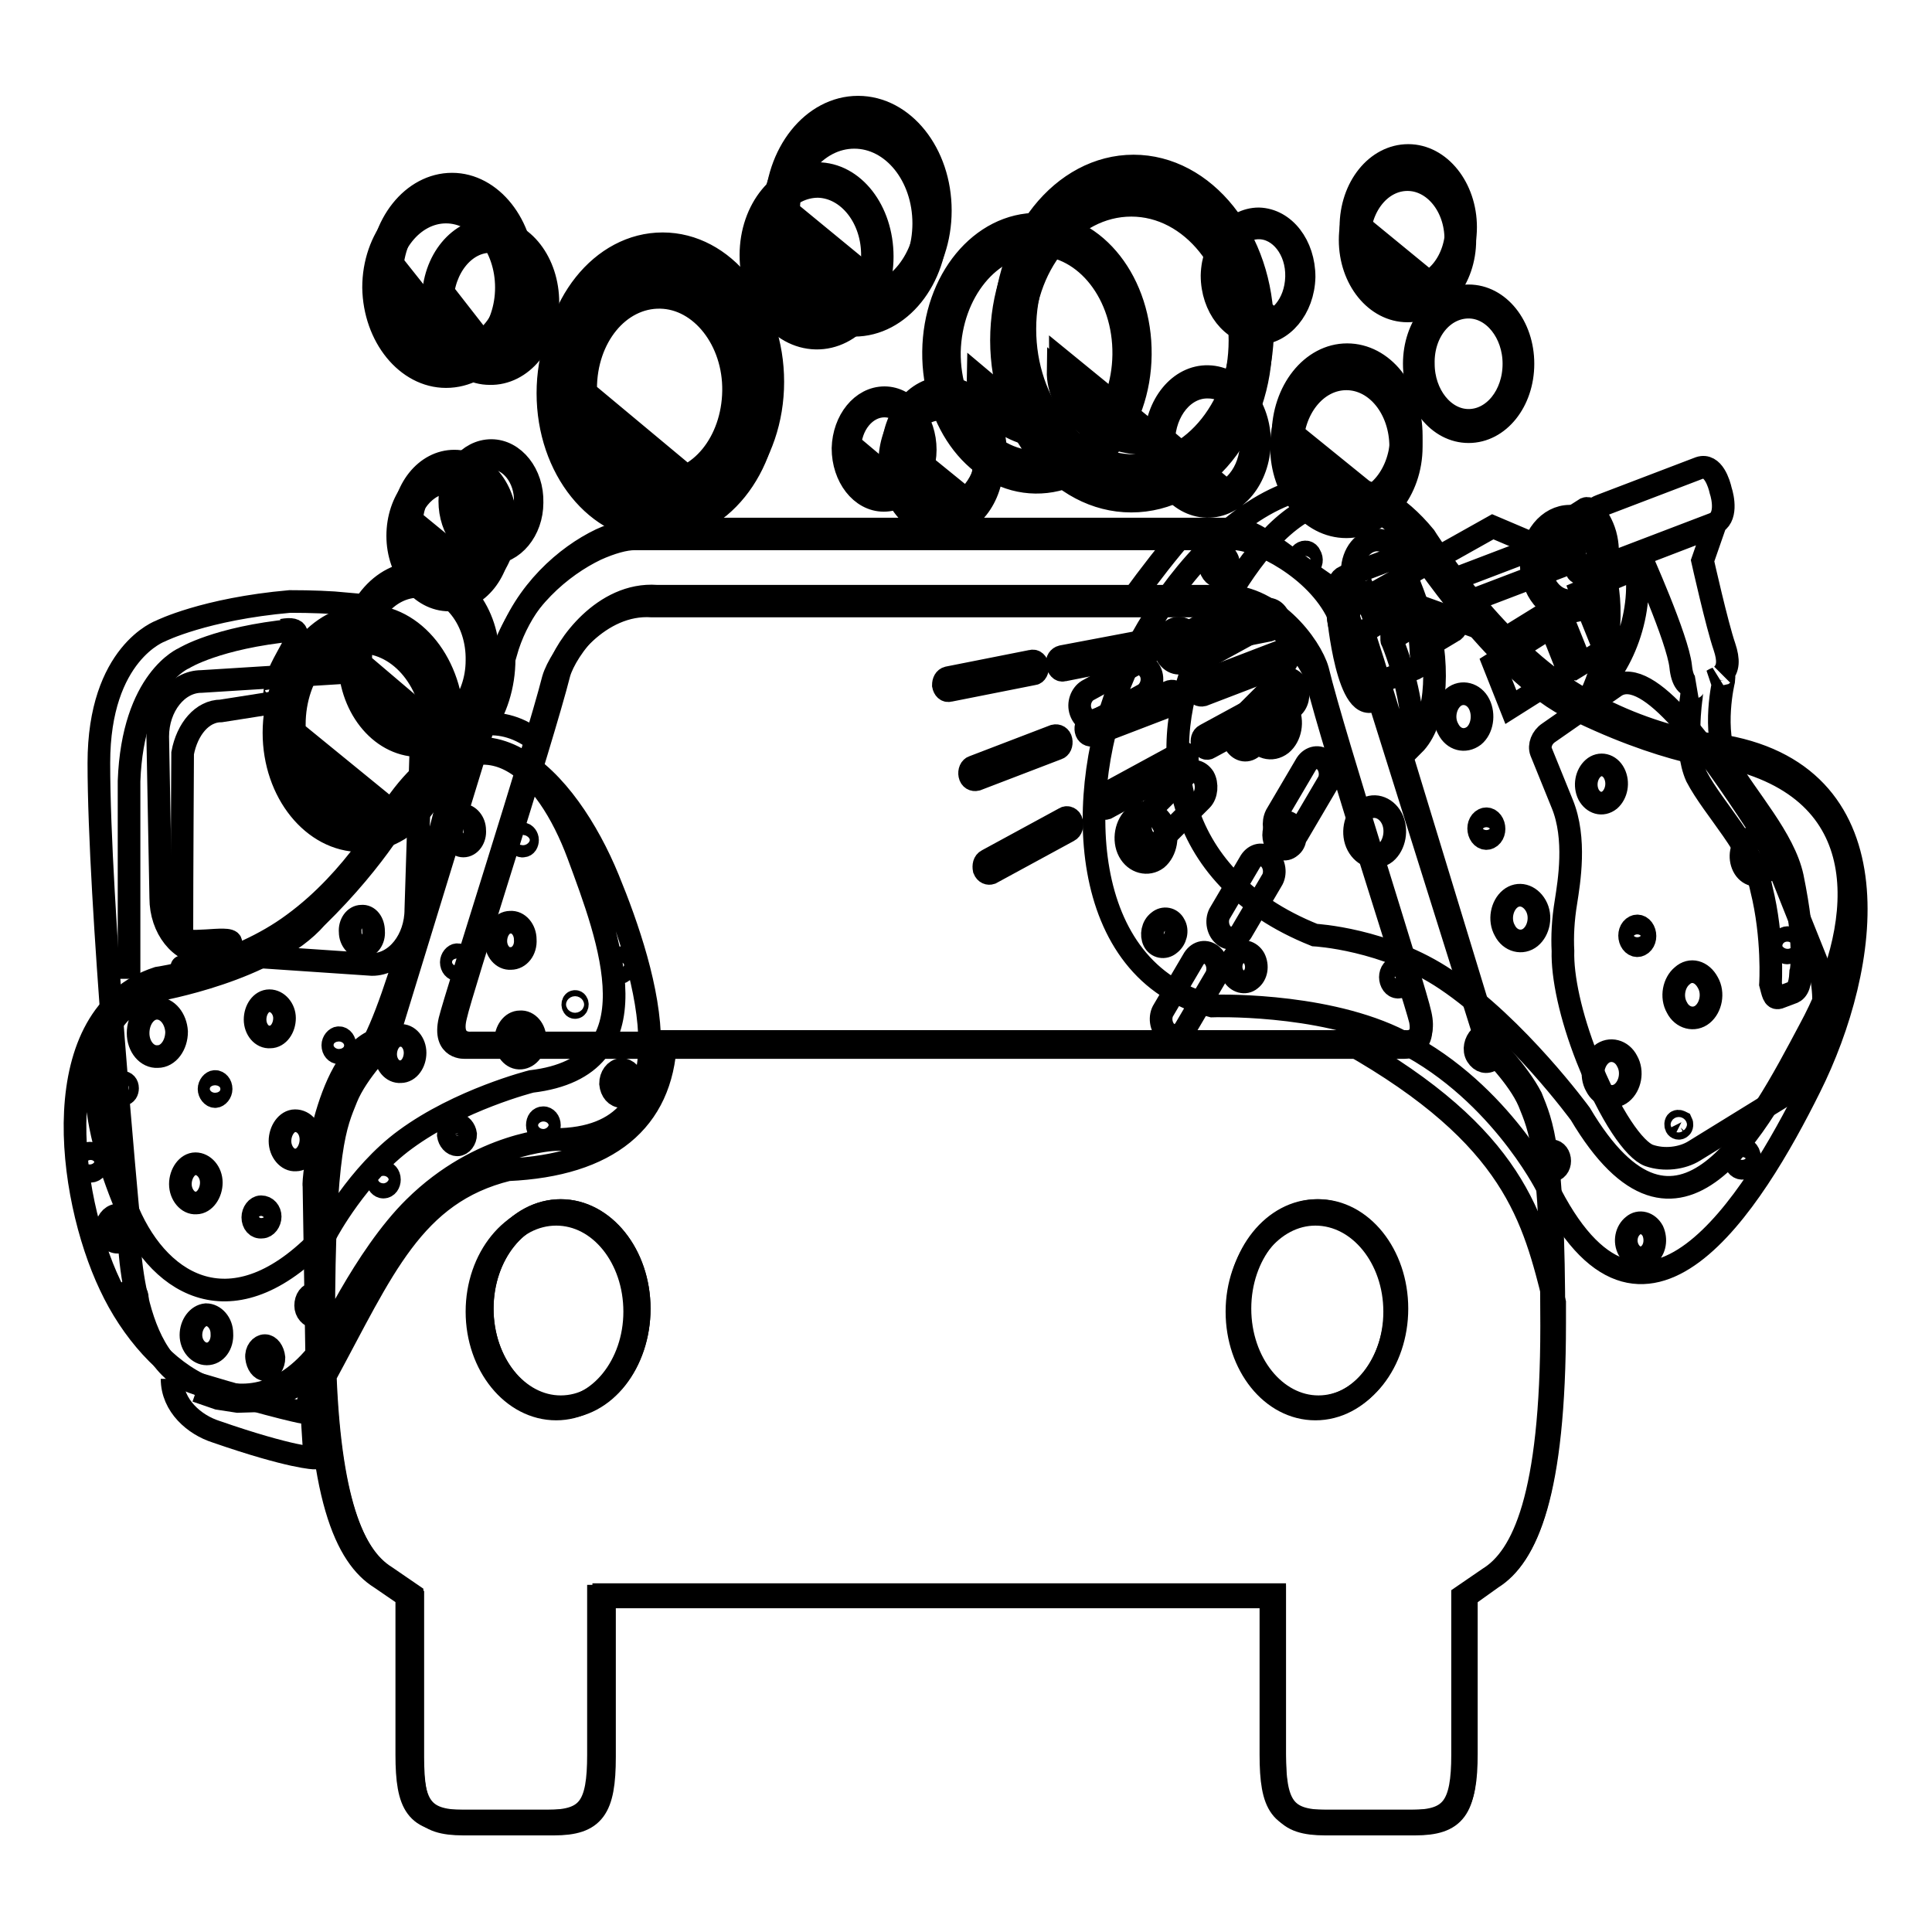
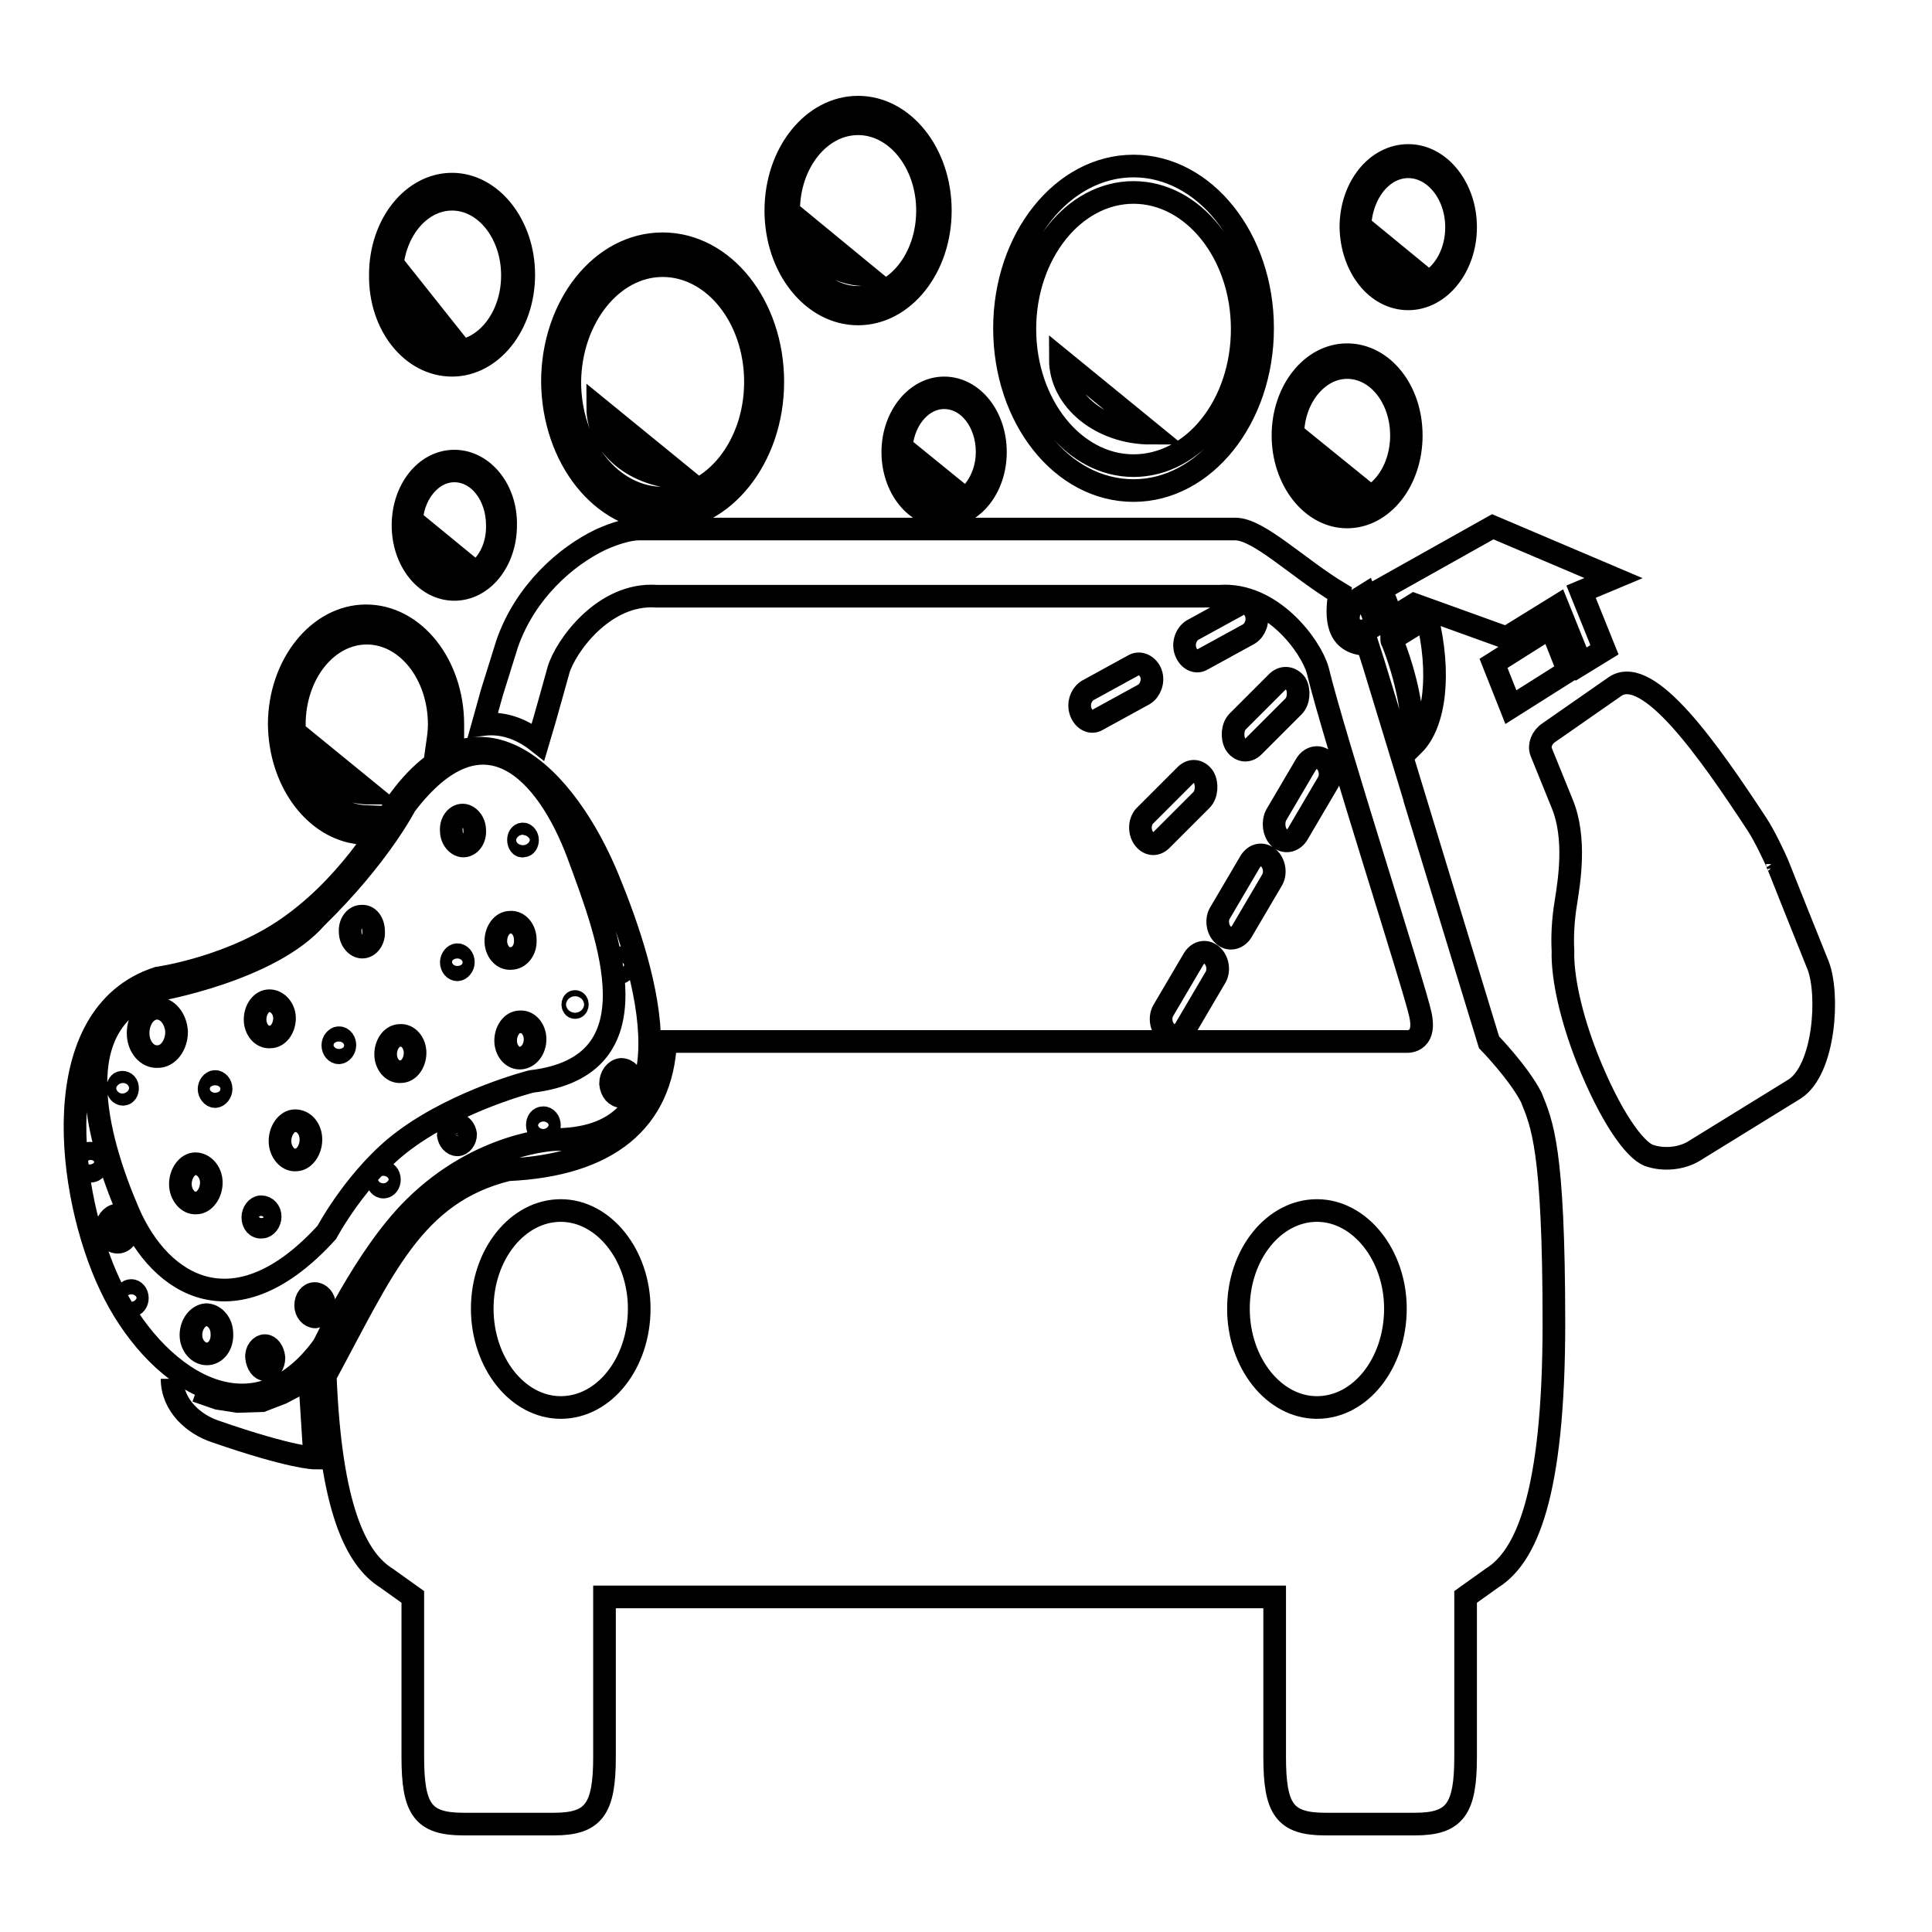
<svg xmlns="http://www.w3.org/2000/svg" version="1.1" x="0px" y="0px" viewBox="0 0 256 256" enable-background="new 0 0 256 256" xml:space="preserve">
  <g>
    <g>
-       <path stroke-width="3" fill-opacity="0" stroke="#000000" d="M108.1,44.8c4.8,0.1,8.8-4.7,8.8-10.8s-3.8-11-8.6-11c-4.8-0.1-8.8,4.7-8.8,10.8C99.5,39.8,103.3,44.7,108.1,44.8z M108.4,24.7c4,0.1,7.3,4.2,7.2,9.3c0,5.1-3.4,9.1-7.4,9.1c-4-0.1-7.3-4.2-7.2-9.3C101,28.7,104.3,24.7,108.4,24.7z M64.8,46.5l-4.6-5.9C60.1,43.8,62.2,46.4,64.8,46.5z M89.4,61.8l-9-7.5C80.4,58.3,84.4,61.7,89.4,61.8z M87.2,66.2c6.5,0.1,11.8-6.3,11.8-14.4c0.1-8.1-5.1-14.7-11.5-14.8C81,37,75.7,43.4,75.7,51.5C75.6,59.5,80.7,66.1,87.2,66.2z M87.5,39.4c5.4,0.1,9.8,5.7,9.7,12.4c-0.1,6.8-4.5,12.2-9.9,12.1c-5.4-0.1-9.8-5.7-9.7-12.4C77.6,44.7,82,39.3,87.5,39.4z M166.6,44.2c3.3,0,6.1-3.3,6.2-7.5c0-4.2-2.6-7.6-6-7.7c-3.3,0-6.1,3.3-6.2,7.5C160.6,40.7,163.3,44.1,166.6,44.2z M166.8,30.2c2.8,0,5.1,2.9,5,6.5s-2.4,6.3-5.2,6.3c-2.8,0-5.1-2.9-5-6.5C161.6,33,164,30.2,166.8,30.2z M161.1,63.9l-4.6-3.9C156.4,62.1,158.5,63.8,161.1,63.9z M109,40.7l-5.9-4.9C103.1,38.4,105.7,40.6,109,40.7z M159.9,67.1c3.8,0.1,6.9-3.7,7-8.5c0-4.7-3-8.6-6.8-8.7c-3.8-0.1-6.9,3.7-7,8.5C153.1,63.1,156.1,67,159.9,67.1z M160.1,51.3c3.2,0,5.7,3.3,5.7,7.3c0,4-2.6,7.2-5.9,7.1c-3.2,0-5.7-3.3-5.7-7.3C154.3,54.4,156.9,51.2,160.1,51.3z M208,81c2.8,0,5.1-2.8,5.1-6.3c0-3.5-2.3-6.3-5.1-6.3c-2.8,0-5.1,2.8-5.1,6.3C202.9,78.2,205.2,81,208,81z M208,69.8c2.1,0,3.9,2.2,3.9,4.9s-1.7,4.9-3.9,4.9s-3.9-2.2-3.9-4.9S205.8,69.8,208,69.8z M194.6,57.2c4,0,7.2-4,7.2-9c0-5-3.2-9-7.2-9c-4,0-7.2,4-7.2,9C187.4,53.2,190.6,57.2,194.6,57.2z M194.6,40.7c3.3,0,6,3.4,6,7.5c0,4.2-2.7,7.5-6,7.5c-3.3,0-6-3.4-6-7.5C188.5,44,191.2,40.7,194.6,40.7z M167.3,41.2l-4-3.3C163.3,39.7,165.1,41.1,167.3,41.2z M111.7,59.4c0,3.8,2.4,6.9,5.4,6.9c3,0,5.5-3,5.5-6.7c0-3.8-2.4-6.9-5.4-6.9C114.2,52.7,111.8,55.7,111.7,59.4z M117.2,53.8c2.5,0,4.6,2.6,4.5,5.8s-2.1,5.7-4.6,5.7c-2.5,0-4.6-2.6-4.5-5.8C112.6,56.3,114.7,53.8,117.2,53.8z M118,63.4l-3.8-3.2C114.2,62,115.9,63.4,118,63.4z M139.1,57.9l-9.5-8C129.5,54.3,133.8,57.8,139.1,57.9z M137.2,63.9c7.6,0.1,13.8-7.4,13.9-16.9c0.1-9.5-5.9-17.2-13.5-17.3c-7.6-0.1-13.8,7.4-13.9,16.9C123.6,56.1,129.6,63.8,137.2,63.9z M137.5,32.4c6.4,0.1,11.5,6.6,11.4,14.6c-0.1,7.9-5.3,14.3-11.7,14.2c-6.4-0.1-11.5-6.6-11.4-14.6C126,38.7,131.2,32.3,137.5,32.4z M180.7,107.4c-1.2,1-1.6,3.1-0.8,4.6c0.8,1.5,2.4,2,3.7,1c1.2-1,1.6-3.1,0.8-4.6C183.6,106.9,181.9,106.4,180.7,107.4z M212.2,139.7c-1.1,0.9-1.5,2.8-0.7,4.2c0.7,1.4,2.3,1.8,3.4,0.9s1.5-2.8,0.7-4.2C214.9,139.2,213.3,138.8,212.2,139.7z M216.4,122.9c-0.5,0.4-0.6,1.2-0.3,1.8c0.3,0.6,0.9,0.8,1.4,0.4s0.6-1.2,0.3-1.8C217.5,122.7,216.9,122.5,216.4,122.9z M213.3,106c0.9-0.8,1.2-2.3,0.6-3.5c-0.6-1.2-1.9-1.5-2.8-0.7s-1.2,2.3-0.6,3.5C211.1,106.4,212.3,106.8,213.3,106z M196.4,108.7c-0.5,0.4-0.6,1.2-0.3,1.8c0.3,0.6,0.9,0.8,1.4,0.4c0.5-0.4,0.6-1.2,0.3-1.8C197.5,108.5,196.9,108.3,196.4,108.7z M200.1,119.1c-1.1,0.9-1.5,2.8-0.7,4.2c0.7,1.4,2.3,1.8,3.4,0.9c1.1-0.9,1.5-2.8,0.7-4.2C202.7,118.6,201.2,118.2,200.1,119.1z M196,93.3c-0.7-1.4-2.3-1.8-3.4-0.9c-1.1,0.9-1.5,2.8-0.7,4.2c0.7,1.4,2.2,1.8,3.4,0.9C196.4,96.6,196.7,94.7,196,93.3z M228.6,98.9c0,0-10.8-0.7-21.5-7.9c-10.2-6.9-18.3-19.9-18.3-19.9c-14.3-17.4-33,2.5-39.8,18.1c-6.8,15.6-6.3,39.5,11.6,44.1c0,0,14-0.5,24.1,4.2c13.5,6.3,20.2,19.6,20.2,19.6c12.7,26,27.4,2.1,34.9-13C247.8,128.1,251.5,103.1,228.6,98.9z M160.9,73.5c0.6-0.5,1.3-0.3,1.7,0.5c0.4,0.7,0.2,1.7-0.4,2.1c-0.6,0.5-1.3,0.3-1.7-0.5C160.2,74.9,160.4,74,160.9,73.5z M155.2,83.6c0.8-0.7,2-0.4,2.6,0.7s0.3,2.5-0.6,3.2c-0.8,0.7-2,0.4-2.6-0.7S154.4,84.3,155.2,83.6z M148.6,94.8c-0.3-0.6-0.2-1.4,0.3-1.8c0.5-0.4,1.1-0.2,1.4,0.4c0.3,0.6,0.2,1.4-0.3,1.8C149.5,95.5,148.9,95.3,148.6,94.8z M149.6,112.8c-0.8-1.5-0.4-3.6,0.8-4.6c1.2-1,2.9-0.6,3.7,1c0.8,1.5,0.4,3.6-0.8,4.6C152.1,114.7,150.4,114.3,149.6,112.8z M155,125.1c-0.7,0.6-1.7,0.4-2.1-0.4s-0.2-2,0.6-2.6c0.7-0.6,1.7-0.4,2.1,0.4C156.1,123.3,155.8,124.5,155,125.1z M165.7,129.8c-0.7,0.6-1.8,0.3-2.3-0.6c-0.5-0.9-0.3-2.2,0.5-2.8c0.7-0.6,1.8-0.3,2.3,0.6C166.7,128,166.5,129.2,165.7,129.8z M185.8,130.6c-0.5,0.4-1.1,0.2-1.4-0.4c-0.3-0.6-0.2-1.4,0.3-1.8c0.5-0.4,1.1-0.2,1.4,0.4C186.4,129.4,186.3,130.2,185.8,130.6z M197.7,140.4c-0.7,0.5-1.5,0.3-2-0.5s-0.2-1.9,0.4-2.5c0.7-0.5,1.5-0.3,2,0.5C198.6,138.8,198.4,139.9,197.7,140.4z M206.2,154.9c-0.5,0.4-1.1,0.2-1.4-0.4s-0.2-1.4,0.3-1.8s1.1-0.2,1.4,0.4C206.8,153.7,206.7,154.5,206.2,154.9z M218.4,166.3c-0.8,0.7-2,0.4-2.6-0.7s-0.3-2.5,0.6-3.2c0.8-0.7,2-0.4,2.6,0.7C219.5,164.2,219.3,165.6,218.4,166.3z M231.4,154.6c-0.5,0.4-1.1,0.2-1.4-0.4c-0.3-0.6-0.2-1.4,0.3-1.8s1.1-0.2,1.4,0.4C232,153.5,231.8,154.2,231.4,154.6z M209.4,147.6c0,0-8.4-11.5-17.8-17.8c-8-5.4-17.4-5.9-17.4-5.9c-19.5-7.8-21-25.4-15.1-37.9c5.7-12.2,16.3-28.3,28.1-14.2c0,0,12.3,18.9,22.4,22.6c12.8,6.1,20.8,6.3,20.8,6.3c18.9,5.2,16.4,22.8,9.4,35.7C232.9,149.4,222.4,169.5,209.4,147.6z M236.4,124.4c-0.4,0.3-0.5,0.9-0.2,1.4c0.2,0.5,0.7,0.6,1.1,0.3c0.4-0.3,0.5-0.9,0.2-1.4C237.3,124.2,236.8,124.1,236.4,124.4z M222.2,148.6c-0.2,0.1-0.2,0.5-0.1,0.7c0.1,0.2,0.4,0.3,0.6,0.1c0.2-0.1,0.2-0.5,0.1-0.7C222.6,148.6,222.4,148.5,222.2,148.6z M222.9,129.3c-1.1,0.9-1.5,2.8-0.7,4.2c0.7,1.4,2.3,1.8,3.4,0.9c1.1-0.9,1.5-2.8,0.7-4.2C225.5,128.7,224,128.3,222.9,129.3z M231.6,111.3c-0.9,0.8-1.2,2.3-0.6,3.5c0.6,1.2,1.9,1.5,2.8,0.8c0.9-0.8,1.2-2.3,0.6-3.5C233.8,110.9,232.5,110.5,231.6,111.3z M181.5,92.1c0.5-0.4,0.6-1.2,0.3-1.8c-0.3-0.6-0.9-0.8-1.4-0.4c-0.5,0.4-0.6,1.2-0.3,1.8C180.4,92.4,181.1,92.5,181.5,92.1z M49.6,137.9c4-7.9,9.8-31.7,11.3-38.2c-1.6,1.1-3.3,1.7-5.2,1.8l-0.6,19c0,4-2.6,7.3-5.8,7.3l-22.2-1.5c-3.2,0-5.8-3.3-5.8-7.3l-0.4-21.4c0-4,2.6-7.3,5.8-7.3l17.6-1.1c-0.1-0.6-0.1-1.2-0.1-1.8c0-2.7,0.6-5.3,1.7-7.4c-2.1-0.2-4.6-0.3-7.5-0.3c-11.3,1-17.1,3.9-17.1,3.9s-8.2,2.9-8.2,17.5c0,18.5,3.9,59.8,3.9,59.8s-0.5,19.5,9,22.4c11.3,3.4,14.4,3.9,14.4,3.9l1.6-5.3l-0.4-24.8C41.4,156.9,43,140.8,49.6,137.9z M55.7,94.6l-6-5.1C49.7,92.3,52.3,94.5,55.7,94.6z M55.4,98.8c5.1,0.1,9.2-5,9.3-11.3c0.1-6.3-4-11.6-9.1-11.6c-5.1-0.1-9.2,5-9.3,11.3C46.2,93.5,50.3,98.7,55.4,98.8z M55.6,77.7c4.3,0.1,7.7,4.5,7.6,9.8c0,5.3-3.6,9.6-7.8,9.5c-4.3-0.1-7.7-4.5-7.6-9.8C47.8,81.9,51.3,77.6,55.6,77.7z M180.7,72.2c-1.5,1.2-2,3.8-1,5.6c1,1.9,3,2.4,4.5,1.2c1.5-1.2,2-3.8,1-5.6C184.2,71.5,182.2,71,180.7,72.2z M66,70.4l-4-3.3C62.1,68.9,63.8,70.4,66,70.4z M65.1,59.7c-3,0-5.5,3-5.5,6.7c0,3.8,2.4,6.9,5.4,6.9s5.5-3,5.5-6.7C70.6,62.8,68.1,59.7,65.1,59.7z M65,72.2c-2.5,0-4.6-2.6-4.5-5.8c0-3.2,2.1-5.7,4.6-5.7c2.5,0,4.6,2.6,4.5,5.8C69.6,69.7,67.5,72.2,65,72.2z M172.5,73.3c-0.4,0.3-0.5,0.9-0.2,1.4c0.2,0.5,0.7,0.6,1.1,0.3c0.4-0.3,0.5-0.9,0.2-1.4C173.4,73.1,172.9,73,172.5,73.3z M178.7,138.2H62.4c0,0-3,0.3-2-3.6c0.7-3.3,11.4-36.3,13.7-45.4c0.9-3.1,6-10.3,13-9.8h62.9c2.4-3.3,4.8-6.4,7.1-9H84.8c-4.3,0-14.2,5.2-17.5,15.2l-0.5,1.7c0,3.6-1.1,6.9-2.9,9.4l-12.7,41.4c0,0-3.9,3.9-5.3,7.4c-1.4,3.5-3,6.5-3,29.8c0,22.7,3.7,30.8,8.2,33.6l3.5,2.4v21.1c0,6.8,1.3,8.9,6.7,8.9h12c5.3,0,6.7-2,6.7-8.9v-21.1h88.9v21.1c0,6.8,1.3,8.9,6.7,8.9h12c5.3,0,6.7-2,6.7-8.9v-21.1l3.5-2.4c4.5-2.8,8.2-10.9,8.2-33.6c0-0.9,0-1.8,0-2.7C203.2,161.5,200.8,150.7,178.7,138.2z M74.3,186.4c-5.7,0-10.4-5.8-10.4-13c0-7.2,4.7-13,10.4-13s10.4,5.8,10.4,13C84.7,180.5,80.1,186.4,74.3,186.4z M174.7,186.4c-5.7,0-10.4-5.8-10.4-13c0-7.2,4.7-13,10.4-13c5.7,0,10.4,5.8,10.4,13C185.1,180.5,180.5,186.4,174.7,186.4z M64.9,49.5c4.2,0.1,7.7-4.1,7.7-9.4s-3.3-9.6-7.5-9.7c-4.2-0.1-7.7,4.1-7.7,9.4C57.4,45.1,60.7,49.5,64.9,49.5z M65.1,32c3.5,0,6.4,3.7,6.3,8.1c0,4.4-3,8-6.5,7.9c-3.5,0-6.4-3.7-6.3-8.1C58.7,35.5,61.6,31.9,65.1,32z M170.6,94c-0.8-1.5-2.4-2-3.7-1c-1.2,1-1.6,3.1-0.8,4.6c0.8,1.5,2.4,2,3.7,1C171,97.6,171.4,95.6,170.6,94z M169.4,109.2c-0.7,0.5-0.8,1.6-0.4,2.5c0.4,0.8,1.3,1.1,2,0.5c0.7-0.5,0.8-1.6,0.4-2.5S170.1,108.7,169.4,109.2z" />
-       <path stroke-width="3" fill-opacity="0" stroke="#000000" d="M117.9,61.3c0,4.7,3.1,8.5,6.8,8.5c3.8,0,6.8-3.8,6.8-8.5s-3.1-8.5-6.8-8.5C120.9,52.8,117.9,56.6,117.9,61.3z M124.7,54.2c3.2,0,5.7,3.2,5.7,7.1c0,3.9-2.6,7.1-5.7,7.1c-3.2,0-5.7-3.2-5.7-7.1C119,57.4,121.5,54.2,124.7,54.2z M113.2,43.1c6,0,10.9-6.1,10.9-13.5c0-7.5-4.9-13.5-10.9-13.5c-6,0-10.9,6.1-10.9,13.5C102.3,37.1,107.2,43.1,113.2,43.1z M113.2,18.2c5.1,0,9.2,5.1,9.2,11.4c0,6.3-4.1,11.4-9.2,11.4c-5.1,0-9.2-5.1-9.2-11.4C104,23.3,108.1,18.2,113.2,18.2z M90,64.6l-11.4-9.2C78.6,60.5,83.7,64.6,90,64.6z M114.2,38l-7.4-5.9C106.8,35.3,110.1,38,114.2,38z M214,74.4l13.1-5c1.8-0.7,1.2-3.5,0.9-4.4c-0.2-0.9-1-3.6-2.8-3l-13.1,5c-1.8,0.7-0.2,1,0.6,3.8C213.5,73.7,212.3,75.1,214,74.4z M187.3,37.5l-5-4C182.3,35.7,184.5,37.5,187.3,37.5z M189.9,85.2l2.5-1.5c1.1-0.4,1-3,0.4-5.3c-0.4-1.7-1.6-4.1-2.7-3.7l-2.7,0.5c-1.9,0.7-0.2,2.6,0.4,5.2C188.5,83.2,187.9,86,189.9,85.2z M178.4,69.8c4.7,0,8.6-4.8,8.6-10.6c0-5.9-3.9-10.6-8.6-10.6s-8.6,4.8-8.6,10.6C169.8,65,173.6,69.8,178.4,69.8z M178.4,50.2c4,0,7.2,4,7.2,9s-3.2,9-7.2,9s-7.2-4-7.2-9S174.4,50.2,178.4,50.2z M186.5,41.2c4.2,0,7.6-4.2,7.6-9.4c0-5.2-3.4-9.4-7.6-9.4c-4.2,0-7.6,4.2-7.6,9.4C178.9,37,182.3,41.2,186.5,41.2z M186.5,23.8c3.5,0,6.4,3.5,6.4,7.9c0,4.4-2.9,7.9-6.4,7.9c-3.5,0-6.4-3.5-6.4-7.9C180.1,27.4,182.9,23.8,186.5,23.8z M152.2,58.8l-12-9.7C140.1,54.5,145.5,58.8,152.2,58.8z M185.4,75.3c-0.2-0.8-0.9-1.3-1.6-1l-5.6,2.1c-0.7,0.3-1,1.1-0.8,2c0,0,1.2,2.6,1.9,5.4c0.7,2.9,1,5.9,1,5.9c0.2,0.8,0.9,1.3,1.6,1l5.6-2.1c0.7-0.3,1-1.1,0.8-2c0,0-0.1-3.2-0.8-6.1C186.7,77.7,185.4,75.3,185.4,75.3z M125.8,66.1l-4.8-3.9C121,64.4,123.1,66.1,125.8,66.1z M149.9,66.4c9.5,0,17.2-9.5,17.2-21.3c0-11.8-7.7-21.3-17.2-21.3s-17.2,9.5-17.2,21.3C132.7,56.8,140.4,66.4,149.9,66.4z M149.9,27.2c8,0,14.4,8,14.4,17.9S157.9,63,149.9,63c-8,0-14.4-8-14.4-17.9C135.4,35.2,141.9,27.2,149.9,27.2z M179.8,65.8l-5.8-4.7C173.9,63.7,176.5,65.8,179.8,65.8z M208.2,72.5c-0.2-0.8-0.8-1.3-1.5-1.1l-13.9,5.3c-0.7,0.3,0,0.7,0.2,1.6l0.1,0.4c0.2,0.8-0.1,1.7,0.5,1.4l13.9-5.3c0.7-0.3,0.9-1.1,0.7-1.9L208.2,72.5z M170.1,88c0.4-0.1,0.6-0.6,0.5-1.1c-0.1-0.5-0.5-0.7-0.9-0.6L159,90.4c-0.4,0.1-0.6,0.6-0.5,1.1c0.1,0.5,0.5,0.7,0.9,0.6L170.1,88z M140.6,98.1c-0.1-0.5-0.5-0.7-0.9-0.6l-10.7,4.1c-0.4,0.1-0.6,0.6-0.5,1.1c0.1,0.5,0.5,0.7,0.9,0.6l10.7-4.1C140.5,99.1,140.7,98.6,140.6,98.1z M156.4,99.8l-10.3,5.6c-0.4,0.2-0.5,0.7-0.4,1.2c0.2,0.5,0.6,0.6,0.9,0.5l10.3-5.6c0.4-0.2,0.5-0.7,0.4-1.2C157.2,99.8,156.7,99.6,156.4,99.8z M141.1,108.4l-10.3,5.6c-0.4,0.2-0.5,0.7-0.4,1.2c0.2,0.5,0.6,0.6,0.9,0.5l10.3-5.6c0.4-0.2,0.5-0.7,0.4-1.2C141.9,108.4,141.4,108.2,141.1,108.4z M156,92.2c-0.1-0.5-0.5-0.7-0.9-0.6l-10.7,4.1c-0.4,0.1-0.6,0.6-0.5,1.1c0.1,0.5,0.5,0.7,0.9,0.6l10.7-4.1C155.9,93.2,156.1,92.7,156,92.2z M237.5,116.2c-1.1-5.1-6-10.4-8.6-14.9c-2.1-4.6-0.5-11.1-0.5-11.1c0.1-0.8,0-1-0.2-0.8c0.8-0.8,0.9-1.9,0.3-3.7c-1-2.9-2.9-11.4-2.9-11.4l1.6-4.6l-9.9,3.8c0,0,5,11.1,5.4,14.8c0.2,2,0.9,2.8,2,2.7c-0.4,0.1-0.5,0.3-0.6,1.5c0,0-1,6.6,0.7,10.4c2.3,4.4,7.5,9.4,8.6,14.9c1.6,6.4,1.2,12.6,1.2,12.6c0.3,1.1,0.4,2,1.1,1.8l1.6-0.6c0.7-0.2,1.2-0.7,1.3-2.7C238.7,128.7,239.3,125,237.5,116.2z M226.6,90.3c0.3-0.1,0.5-0.3,0.8-0.4C227.2,90.1,226.9,90.2,226.6,90.3z M197.2,138.8l-14.5-46.2l-0.3,0c-3.8,2.8-5.1-11.2-5.1-11.2c-2.9-6.1-10.7-10-13.8-10H84.1c-1.3,0-3.1,0.5-5.1,1.4c-4.6,2.2-10.1,6.8-12.4,13.7l-2,6.3l-2.9,9.5l-11.3,36.4c0,0-3.9,3.9-5.3,7.3c-1.4,3.4-3,6.5-3,29.7c0,22.6,3.8,30.6,8.3,33.4l3.5,2.4v21c0,6.8,1.3,8.8,6.7,8.8h12c5.4,0,6.7-2,6.7-8.8v-21h89.1v21c0,6.8,1.3,8.8,6.7,8.8h12c5.3,0,6.7-2,6.7-8.8v-21l3.5-2.4c4.5-2.8,8.3-10.8,8.3-33.4c0-23.2-1.6-26.2-3-29.7C201.2,142.7,197.2,138.8,197.2,138.8z M73.7,186.7c-5.8,0-10.5-5.8-10.5-12.9c0-7.1,4.7-12.9,10.5-12.9c5.8,0,10.4,5.8,10.4,12.9C84.1,180.9,79.4,186.7,73.7,186.7z M174.3,186.7c-5.8,0-10.4-5.8-10.4-12.9c0-7.1,4.7-12.9,10.4-12.9c5.8,0,10.5,5.8,10.5,12.9C184.8,180.9,180.1,186.7,174.3,186.7z M185.9,138.8H61.7c0,0-3,0.3-2.1-3.6C60.4,131.9,71,99,73.3,90c0.9-3.1,6.1-10.2,13.1-9.7h75c2-0.1,3.8,0.3,5.4,1.1c0.3-0.5,0.7-0.7,1.2-0.7c0.9,0,1.6,0.9,1.6,2c0,0.2,0,0.4-0.1,0.6c0,0,0,0,0,0c0.4,0.4,0.8,0.7,1.3,1.2c0.2,0.2,0.4,0.4,0.6,0.6c1.6,1.8,2.7,3.7,3.1,5c2.2,9,12.9,41.8,13.7,45.1C188.9,139.1,185.9,138.8,185.9,138.8z M212.5,75.6c0,0,2.5,7.4-1.7,16.5c4-3.3,7.3-10.9,5.8-18.2L212.5,75.6z M212.4,71c-0.4-1.4-1.3-4-2.3-3.6l-2.2,1.4c-1,1.1-0.1,0.8,0.6,3.8c0.7,3.1-0.1,3.1,1.2,3.5l2.4-0.3C213.2,75.4,212.9,72.7,212.4,71z M40.5,99.9c0,3.4,3.4,6.2,7.6,6.2L40.5,99.9z M137.5,88.3c-0.1-0.5-0.4-0.8-0.8-0.7l-11.1,2.2c-0.4,0.1-0.6,0.5-0.6,1c0.1,0.5,0.4,0.8,0.8,0.7l11.1-2.2C137.3,89.3,137.5,88.8,137.5,88.3z M59.1,49.9c5.3,0,9.6-5.3,9.6-11.8s-4.3-11.8-9.6-11.8s-9.6,5.3-9.6,11.8C49.6,44.6,53.9,49.9,59.1,49.9z M59.1,28.1c4.4,0,8,4.5,8,10c0,5.5-3.6,10-8,10s-8-4.5-8-10C51.1,32.6,54.7,28.1,59.1,28.1z M60.8,75.9l-5-4C55.8,74.1,58.1,75.9,60.8,75.9z M58.9,46.2l-5.9-7.3C53.1,42.9,55.7,46.2,58.9,46.2z M59.5,62.5c-3.8,0-6.8,3.8-6.8,8.5s3.1,8.5,6.8,8.5c3.8,0,6.8-3.8,6.8-8.5S63.3,62.5,59.5,62.5z M59.5,78.1c-3.2,0-5.7-3.2-5.7-7.1c0-3.9,2.6-7.1,5.7-7.1c3.2,0,5.8,3.2,5.8,7.1C65.3,74.9,62.7,78.1,59.5,78.1z M59.3,97.1c0-7.9-5.2-14.3-11.5-14.3s-11.5,6.4-11.5,14.3c0,7.9,5.2,14.3,11.5,14.3C54.2,111.3,59.3,104.9,59.3,97.1z M38.1,97.1c0-6.6,4.3-12,9.7-12c5.3,0,9.7,5.4,9.7,12c0,6.6-4.3,12-9.7,12C42.5,109,38.1,103.7,38.1,97.1z M140.9,88.8l11.1-2.2c0.4-0.1,0.7-0.5,0.6-1c-0.1-0.5-0.4-0.8-0.8-0.7L140.7,87c-0.4,0.1-0.7,0.5-0.6,1C140.2,88.5,140.5,88.9,140.9,88.8z M157.1,85.7l11.1-2.2c0.4-0.1,0.6-0.5,0.6-1c-0.1-0.5-0.4-0.8-0.8-0.7L156.9,84c-0.4,0.1-0.7,0.5-0.6,1C156.4,85.5,156.8,85.8,157.1,85.7z M87.2,70.2c8.1,0,14.6-8.1,14.6-18.1c0-10-6.5-18.1-14.6-18.1s-14.6,8.1-14.6,18.1C72.6,62.1,79.1,70.2,87.2,70.2z M87.2,36.9c6.8,0,12.3,6.8,12.3,15.2S94,67.3,87.2,67.3s-12.3-6.8-12.3-15.2S80.4,36.9,87.2,36.9z M170,91.8l-10.3,5.6c-0.4,0.2-0.5,0.7-0.4,1.2c0.2,0.5,0.6,0.7,0.9,0.5l10.3-5.6c0.4-0.2,0.5-0.7,0.4-1.2C170.8,91.8,170.4,91.6,170,91.8z" />
-       <path stroke-width="3" fill-opacity="0" stroke="#000000" d="M42.8,179.7" />
      <path stroke-width="3" fill-opacity="0" stroke="#000000" d="M22.8,182.7c0,3.6,3,6.1,5.8,7c10.1,3.5,13.1,3.5,13.1,3.5l-0.7-11l-1.8,1.4l-1.9,1l-2.6,1l-3.2,0.1l-2.6-0.4l-2.9-1" />
-       <path stroke-width="3" fill-opacity="0" stroke="#000000" d="M24.1,128.1c0-0.1,6.5-1.6,6.5-3.2c0-1-6.5,0.6-6.5-0.8c0-8.1,0.1-23.9,0.1-24.3c0.6-3.2,2.6-5.6,5.1-5.6l7-1.1c0-0.6,0.2-2.5,0.3-1.9c-0.4-3,5.7-8.6,0.8-7.7c1.4,0-0.2,0.1,1.4,0c-10.1,1-14.4,3.7-14.4,3.7s-6.8,2.8-7.3,16.3c0,0.5,0,25.7,0,26.2" />
      <path stroke-width="3" fill-opacity="0" stroke="#000000" d="M61.5,74.6l-5-4.1C56.6,72.8,58.8,74.6,61.5,74.6z M59.7,44.6l-5.8-7.3C53.8,41.3,56.4,44.6,59.7,44.6z M59.9,48.4c5.2,0,9.5-5.3,9.5-12c0-6.6-4.3-12-9.5-12c-5.2,0-9.5,5.3-9.5,12C50.3,43.1,54.6,48.4,59.9,48.4z M59.9,26.4c4.4,0,8,4.5,8,10.1s-3.6,10.1-8,10.1c-4.4,0-8-4.5-8-10.1S55.5,26.4,59.9,26.4z M87.8,68.9c8,0,14.6-8.2,14.6-18.3s-6.5-18.3-14.6-18.3s-14.6,8.2-14.6,18.3C73.3,60.7,79.8,68.9,87.8,68.9z M87.8,35.2c6.8,0,12.3,6.9,12.3,15.4c0,8.5-5.5,15.4-12.3,15.4c-6.8,0-12.3-6.9-12.3-15.4C75.6,42.1,81.1,35.2,87.8,35.2z M126.2,64.7l-4.8-3.9C121.4,63,123.6,64.7,126.2,64.7z M90.6,63.3L79.2,54C79.2,59.1,84.3,63.3,90.6,63.3z M187.4,35.8l-5-4.1C182.4,34,184.7,35.8,187.4,35.8z M186.6,39.6c4.2,0,7.6-4.3,7.6-9.5c0-5.2-3.4-9.5-7.6-9.5c-4.2,0-7.6,4.2-7.6,9.5C179.1,35.4,182.4,39.6,186.6,39.6z M186.6,22.1c3.5,0,6.4,3.6,6.4,8c0,4.4-2.8,8-6.4,8c-3.5,0-6.4-3.6-6.4-8C180.3,25.7,183.1,22.1,186.6,22.1z M184.5,85c1.9,4.8,2.8,9.6,2.8,13.7c2.9-2.9,3.6-9.6,1.8-16.9l-4.7,2.9C184.4,84.8,184.4,84.9,184.5,85z M235.5,114.5c0-0.1-0.1-0.2-0.1-0.2C235.5,114.5,235.5,114.5,235.5,114.5z M184.5,81.9l2.9-1.8l12.2,4.4l6.8-4.2l3.1,7.7l3.1-1.9l-3.1-7.7l4.3-1.8l-16-6.8L183,78.1L184.5,81.9z M197.9,87.9l2.3,5.8l7.6-4.8l-2.3-5.8L197.9,87.9z M179.9,64.4l-5.8-4.7C174.1,62.3,176.7,64.4,179.9,64.4z M118.3,59.9c0,4.7,3,8.5,6.8,8.5c3.8,0,6.8-3.8,6.8-8.5c0-4.7-3-8.5-6.8-8.5C121.4,51.4,118.3,55.2,118.3,59.9z M125.1,52.7c3.2,0,5.7,3.2,5.7,7.2c0,3.9-2.6,7.2-5.7,7.2s-5.7-3.2-5.7-7.2C119.4,55.9,122,52.7,125.1,52.7z M114.7,36.4l-7.3-6C107.3,33.7,110.6,36.4,114.7,36.4z M178.5,68.5c4.7,0,8.5-4.8,8.5-10.8s-3.8-10.7-8.5-10.7c-4.7,0-8.5,4.8-8.5,10.7C170,63.6,173.8,68.5,178.5,68.5z M178.5,48.7c4,0,7.2,4,7.2,9c0,5-3.2,9-7.2,9c-4,0-7.2-4-7.2-9C171.3,52.7,174.6,48.7,178.5,48.7z M113.7,41.6c6,0,10.9-6.1,10.9-13.7c0-7.6-4.9-13.7-10.9-13.7c-6,0-10.9,6.1-10.9,13.7C102.8,35.5,107.7,41.6,113.7,41.6z M113.7,16.4c5.1,0,9.2,5.2,9.2,11.5c0,6.4-4.1,11.5-9.2,11.5s-9.2-5.2-9.2-11.5C104.5,21.6,108.6,16.4,113.7,16.4z M178.8,82.6c0.4,1.1,1.7,1.3,2.8,0.6l0.8-0.5l-1.5-3.9l-0.8,0.5C179,80.1,178.4,81.5,178.8,82.6z M150.2,65c9.4,0,17.1-9.6,17.1-21.5s-7.7-21.5-17.1-21.5s-17.1,9.6-17.1,21.5C133.1,55.4,140.7,65,150.2,65z M150.2,25.5c7.9,0,14.4,8.1,14.4,18.1s-6.4,18.1-14.4,18.1c-7.9,0-14.4-8.1-14.4-18.1C135.8,33.6,142.3,25.5,150.2,25.5z M152.5,57.4l-12-9.8C140.5,53,145.9,57.4,152.5,57.4z M158.2,127l-4,6.8c-0.6,0.9-0.4,2.3,0.4,3c0.7,0.7,1.8,0.5,2.4-0.4l4-6.8c0.6-0.9,0.4-2.3-0.4-3C159.8,125.9,158.8,126.1,158.2,127z M165.7,114.1l-4,6.8c-0.6,0.9-0.4,2.3,0.4,3c0.7,0.7,1.8,0.5,2.4-0.4l4-6.8c0.6-0.9,0.4-2.3-0.4-3C167.3,113,166.3,113.2,165.7,114.1z M169.5,111c0.7,0.7,1.8,0.5,2.4-0.4l4-6.8c0.6-0.9,0.4-2.3-0.4-3c-0.7-0.7-1.8-0.5-2.4,0.4l-4,6.8C168.6,109,168.8,110.3,169.5,111z M164.2,80.1l-6.2,3.4c-0.8,0.5-1.3,1.7-0.9,2.8c0.4,1.1,1.4,1.6,2.2,1.1l6.2-3.4c0.8-0.5,1.3-1.7,0.9-2.8C166,80.1,165,79.6,164.2,80.1z M169.3,90.3l-5.3,5.3c-0.7,0.7-0.8,2.1-0.3,3c0.6,0.9,1.6,1.1,2.4,0.3l5.3-5.3c0.7-0.7,0.8-2.1,0.3-3C171.1,89.8,170.1,89.6,169.3,90.3z M197.3,138.1l-9.9-32.4L197.3,138.1L182,87.9l-0.8-2.5l0,0c-4.2-0.1-4.2-3.7-3.7-6.8c-5.5-3.3-10.7-8.5-13.8-8.5h-79c-1.3,0-3.1,0.5-5.1,1.4c-4.6,2.2-10,6.9-12.4,13.8l-2,6.4L64,96c2.4-0.3,4.9,0.4,7.3,2.3c1.2-4,2.1-7.4,2.7-9.5c0.9-3.1,6-10.3,13-9.8h74.6c6.9-0.5,12.1,6.6,13,9.8c2.2,9.1,12.9,42.2,13.6,45.6c0.9,4-2,3.6-2,3.6h-98c-0.5,10.5-7.6,16.4-20.9,17c-12.6,3.1-16.6,13.3-24.2,27.3c0.7,17.6,4.1,24.3,8.1,26.8l3.5,2.5v21.2c0,6.9,1.3,8.9,6.7,8.9h12c5.3,0,6.7-2,6.7-8.9v-21.2h88.8v21.2c0,6.9,1.3,8.9,6.7,8.9h11.9c5.3,0,6.7-2,6.7-8.9v-21.2l3.5-2.5c4.5-2.8,8.2-10.9,8.2-33.7c0-23.4-1.6-26.5-3-30C201.2,142.1,197.3,138.1,197.3,138.1z M74.3,186.5c-5.7,0-10.4-5.9-10.4-13.1c0-7.2,4.7-13,10.4-13s10.4,5.9,10.4,13C84.7,180.6,80.1,186.5,74.3,186.5z M174.5,186.5c-5.7,0-10.4-5.9-10.4-13.1c0-7.2,4.7-13,10.4-13c5.7,0,10.4,5.9,10.4,13C184.9,180.6,180.3,186.5,174.5,186.5z M151.5,111c0.6,0.9,1.6,1.1,2.4,0.3l5.3-5.3c0.7-0.7,0.8-2.1,0.3-3c-0.6-0.9-1.6-1.1-2.4-0.3l-5.3,5.3C151,108.7,150.9,110.1,151.5,111z M60.2,61.1c-3.8,0-6.8,3.8-6.8,8.5s3,8.5,6.8,8.5s6.8-3.8,6.8-8.5C67.1,64.9,64,61.1,60.2,61.1z M60.2,76.8c-3.2,0-5.7-3.2-5.7-7.2s2.6-7.2,5.7-7.2c3.2,0,5.7,3.2,5.7,7.2C66,73.6,63.4,76.8,60.2,76.8z M150.3,88.1l-6.2,3.4c-0.8,0.5-1.3,1.7-0.9,2.8c0.4,1.1,1.4,1.6,2.2,1.1l6.2-3.4c0.8-0.5,1.3-1.7,0.9-2.8C152.1,88.2,151.1,87.7,150.3,88.1z M240.9,127.9c0,0-5.3-13.2-5.4-13.5c-0.3-0.7-1.7-3.7-2.7-5.2c-6.5-9.9-14.3-21-18.7-18.3l-8.9,6.2c-0.9,0.6-1.3,1.7-1,2.5c0,0,1.7,4.2,2.8,6.9c1.9,4.6,0.9,10.4,0.5,13c-0.4,2.4-0.5,4.6-0.4,6.5c-0.1,3.4,1,8.6,3.2,14.2c3.1,7.8,6.3,12.2,8.2,12.9c2,0.7,4.4,0.4,6-0.6l13.3-8.2C241.8,141.7,242.4,131.7,240.9,127.9z M49,105.1l-7.6-6.2C41.4,102.3,44.8,105.1,49,105.1z M47,110.3c0.5-0.7,1-1.4,1.5-2.1C43.2,108,39,102.6,39,96c0-6.7,4.3-12.1,9.6-12.1s9.6,5.4,9.6,12.1c0,0.8-0.1,1.6-0.2,2.3c0.6-0.4,1.3-0.8,2-1.1c0-0.4,0-0.8,0-1.2c0-7.9-5.1-14.4-11.5-14.4c-6.3,0-11.5,6.5-11.5,14.4C37.1,103.3,41.4,109.3,47,110.3z M34.6,159.9c-0.6,0-1.1,0.7-1.1,1.4c0,0.8,0.5,1.4,1.2,1.3c0.6,0,1.1-0.7,1.1-1.4C35.8,160.5,35.3,159.9,34.6,159.9z M35.7,132.6c-1.1,0-1.9,1.2-1.9,2.5c0,1.3,0.9,2.4,2,2.3c1.1,0,1.9-1.2,1.9-2.5C37.7,133.7,36.8,132.6,35.7,132.6z M54.9,160c8.8-8.7,18.6-9,18.6-9c19-0.1,12.2-22.1,7.1-34.5c-5.4-13.2-17.3-26.5-28.8-8.9c0,0-4.7,8.8-12.9,14.8c-7.8,5.8-18,7.2-18,7.2c-15,4.9-12,28.7-6.3,40.7c5.6,12,18.6,21.3,28.2,8.1C42.9,178.4,48.3,166.5,54.9,160z M60.6,151.7c-0.6,0-1.1-0.6-1.2-1.3c0-0.8,0.5-1.4,1.1-1.4c0.6,0,1.1,0.6,1.2,1.3C61.7,151,61.2,151.7,60.6,151.7z M72,150.1c-0.4,0-0.8-0.4-0.8-1c0-0.6,0.3-1,0.8-1c0.4,0,0.8,0.4,0.8,1C72.8,149.6,72.5,150.1,72,150.1z M83.8,143.4c0,1-0.6,1.8-1.4,1.9c-0.8,0-1.4-0.7-1.5-1.7c0-1,0.6-1.8,1.4-1.9C83.1,141.7,83.8,142.4,83.8,143.4z M82,126.9c0.4,0,0.8,0.4,0.8,1c0,0.6-0.3,1-0.8,1c-0.4,0-0.8-0.4-0.8-1C81.2,127.3,81.5,126.9,82,126.9z M12,155.2c-0.5,0-1-0.5-1-1.2c0-0.7,0.4-1.2,0.9-1.2c0.5,0,1,0.5,1,1.2C13,154.6,12.6,155.2,12,155.2z M15.6,164.6c-0.8,0-1.4-0.7-1.5-1.7c0-1,0.6-1.8,1.4-1.9s1.4,0.7,1.5,1.7C17,163.8,16.4,164.6,15.6,164.6z M17.4,173c-0.4,0-0.8-0.4-0.8-1c0-0.6,0.3-1,0.8-1c0.4,0,0.8,0.4,0.8,1C18.2,172.5,17.9,173,17.4,173z M27.4,179.4c-1.1,0-2.1-1.1-2.1-2.5c0-1.4,0.9-2.6,2-2.7c1.1,0,2.1,1.1,2.1,2.5C29.5,178.2,28.6,179.4,27.4,179.4z M35.2,181.5c-0.6,0-1.1-0.7-1.2-1.6s0.5-1.6,1.1-1.6s1.1,0.7,1.2,1.6C36.3,180.8,35.8,181.5,35.2,181.5z M41.8,174.5c-0.7,0-1.3-0.7-1.3-1.5c0-0.9,0.5-1.6,1.2-1.6c0.7,0,1.3,0.7,1.3,1.5C43.1,173.7,42.5,174.4,41.8,174.5z M50.8,157.3c-0.4,0-0.8-0.4-0.8-1c0-0.6,0.3-1,0.8-1c0.4,0,0.8,0.4,0.8,1C51.6,156.8,51.3,157.3,50.8,157.3z M43.3,163.3c-12,13.2-22,7.3-26.3-2.7c-4.2-9.8-8.5-25.2,3.8-29.4c0,0,15-2.6,21.1-9.6c8.4-8.2,11.8-14.9,11.8-14.9c10.4-13.7,18.8-4.5,22.9,6.5c4.1,11.1,10.7,28.1-6.2,30.1c0,0-9.5,2.4-16.7,7.7C47.4,155.6,43.3,163.3,43.3,163.3z M28.5,143.3c-0.4,0-0.8,0.5-0.8,1s0.4,1,0.8,1c0.4,0,0.8-0.5,0.8-1C29.3,143.7,28.9,143.3,28.5,143.3z M25.9,154.2c-1.1,0-2,1.3-2,2.7c0,1.4,1,2.6,2.1,2.5c1.1,0,2-1.3,2-2.7C28,155.3,27,154.2,25.9,154.2z M16.2,143.4c-0.4,0-0.6,0.4-0.6,0.8s0.3,0.8,0.7,0.8c0.4,0,0.6-0.4,0.6-0.8C16.9,143.7,16.6,143.4,16.2,143.4z M20.8,133.6c-1.4,0-2.5,1.5-2.5,3.3c0,1.8,1.2,3.2,2.6,3.1c1.4,0,2.5-1.5,2.5-3.3C23.3,135,22.2,133.6,20.8,133.6z M39.1,148.5c-1.1,0-2,1.3-2,2.7c0,1.4,1,2.6,2.1,2.5c1.1,0,2-1.3,2-2.7C41.2,149.6,40.3,148.5,39.1,148.5z M70.9,137.7c0-1.3-0.9-2.4-2-2.3c-1.1,0-1.9,1.2-1.9,2.5c0,1.3,0.9,2.4,2,2.3C70.1,140.1,70.9,139,70.9,137.7z M60.6,126.5c-0.4,0-0.8,0.5-0.8,1c0,0.6,0.4,1,0.8,1c0.4,0,0.8-0.5,0.8-1C61.4,126.9,61,126.5,60.6,126.5z M53,137.2c-1.1,0-1.9,1.2-1.9,2.5c0,1.3,0.9,2.4,2,2.3c1.1,0,1.9-1.2,1.9-2.5C55,138.2,54.1,137.1,53,137.2z M44.9,137.5c-0.4,0-0.8,0.5-0.8,1c0,0.6,0.4,1,0.8,1c0.4,0,0.8-0.5,0.8-1S45.4,137.5,44.9,137.5z M47.9,121.4c-0.9,0-1.6,1-1.5,2.1c0,1.1,0.8,2,1.6,2c0.9,0,1.6-1,1.5-2.1C49.5,122.2,48.8,121.3,47.9,121.4z M61.3,108c-0.9,0-1.6,1-1.5,2.1c0,1.1,0.8,2,1.6,2c0.9,0,1.6-1,1.5-2.1C62.9,108.9,62.1,108,61.3,108z M69.6,124.5c0-1.3-0.9-2.4-2-2.3c-1.1,0-1.9,1.2-1.9,2.5c0,1.3,0.9,2.4,2,2.3C68.8,127,69.7,125.9,69.6,124.5z M69.3,112.1c0.4,0,0.6-0.4,0.6-0.8s-0.3-0.8-0.6-0.8c-0.4,0-0.6,0.4-0.6,0.8C68.7,111.8,69,112.2,69.3,112.1z M76.2,133.5c0.2,0,0.3-0.2,0.3-0.4s-0.1-0.4-0.3-0.4c-0.2,0-0.3,0.2-0.3,0.4S76,133.5,76.2,133.5z" />
    </g>
  </g>
</svg>